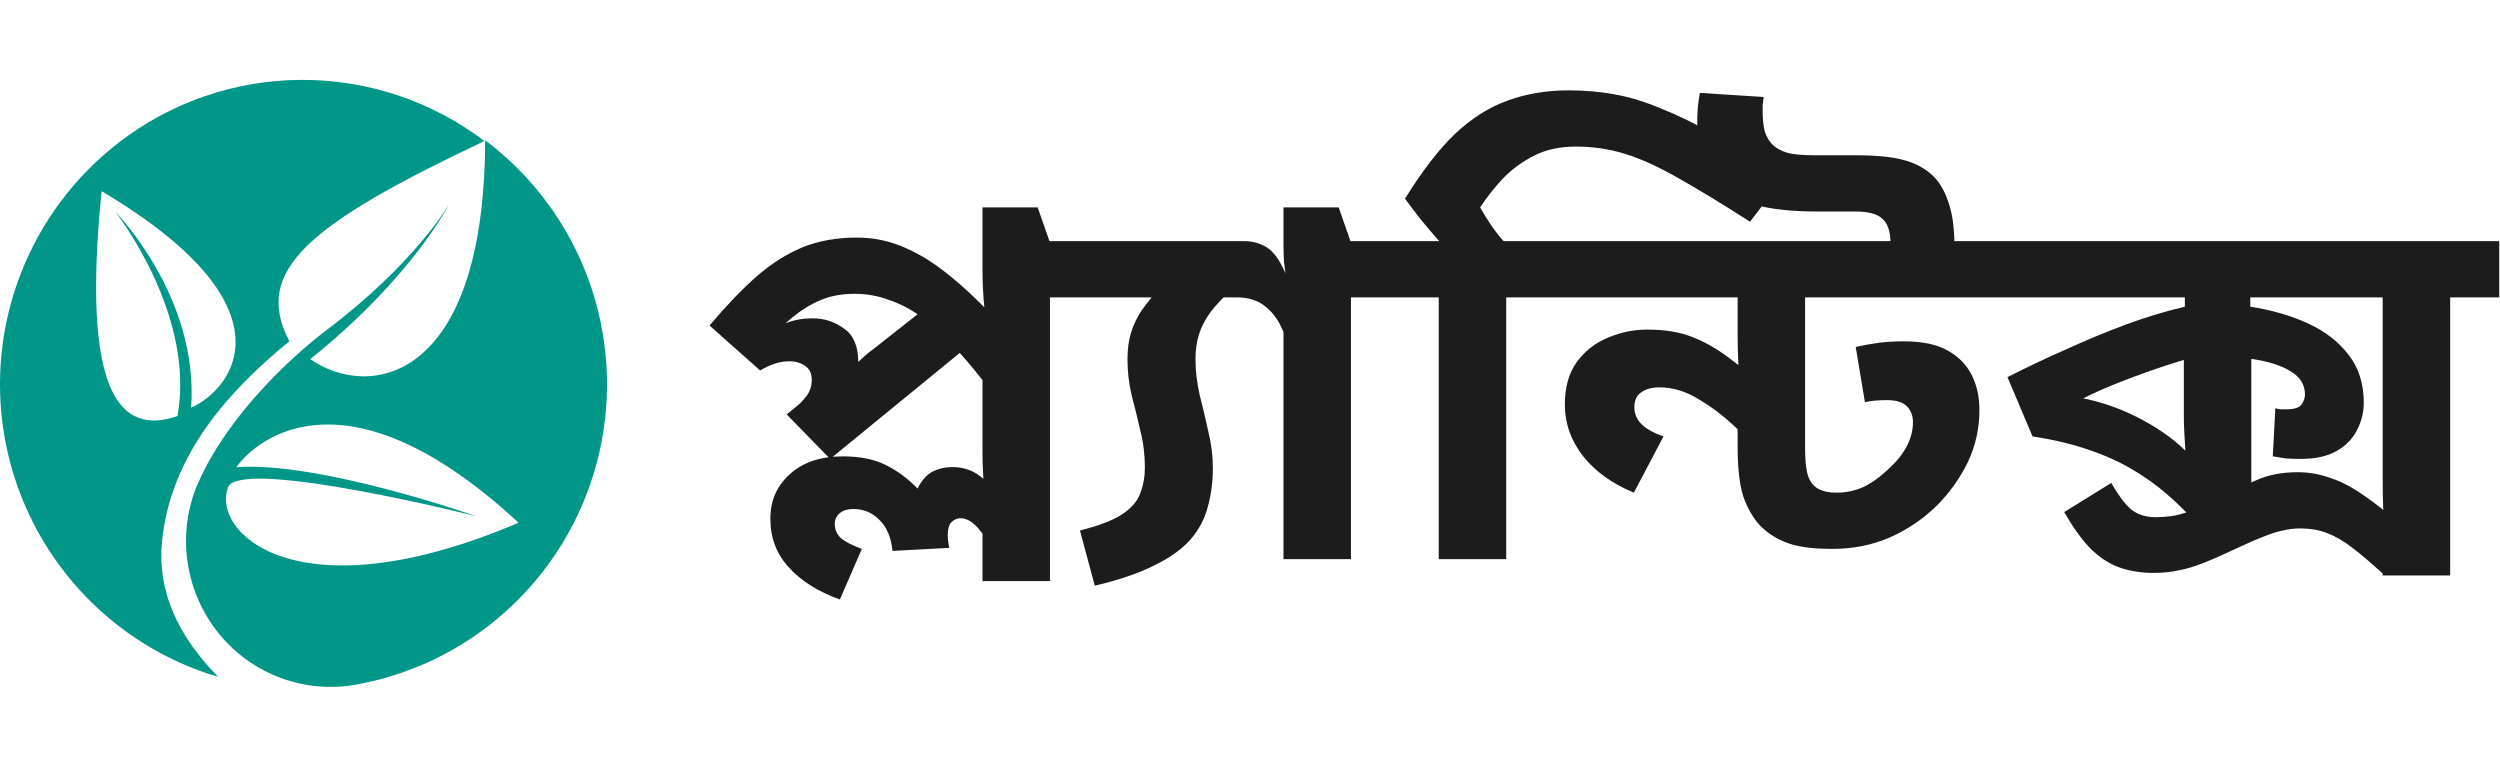
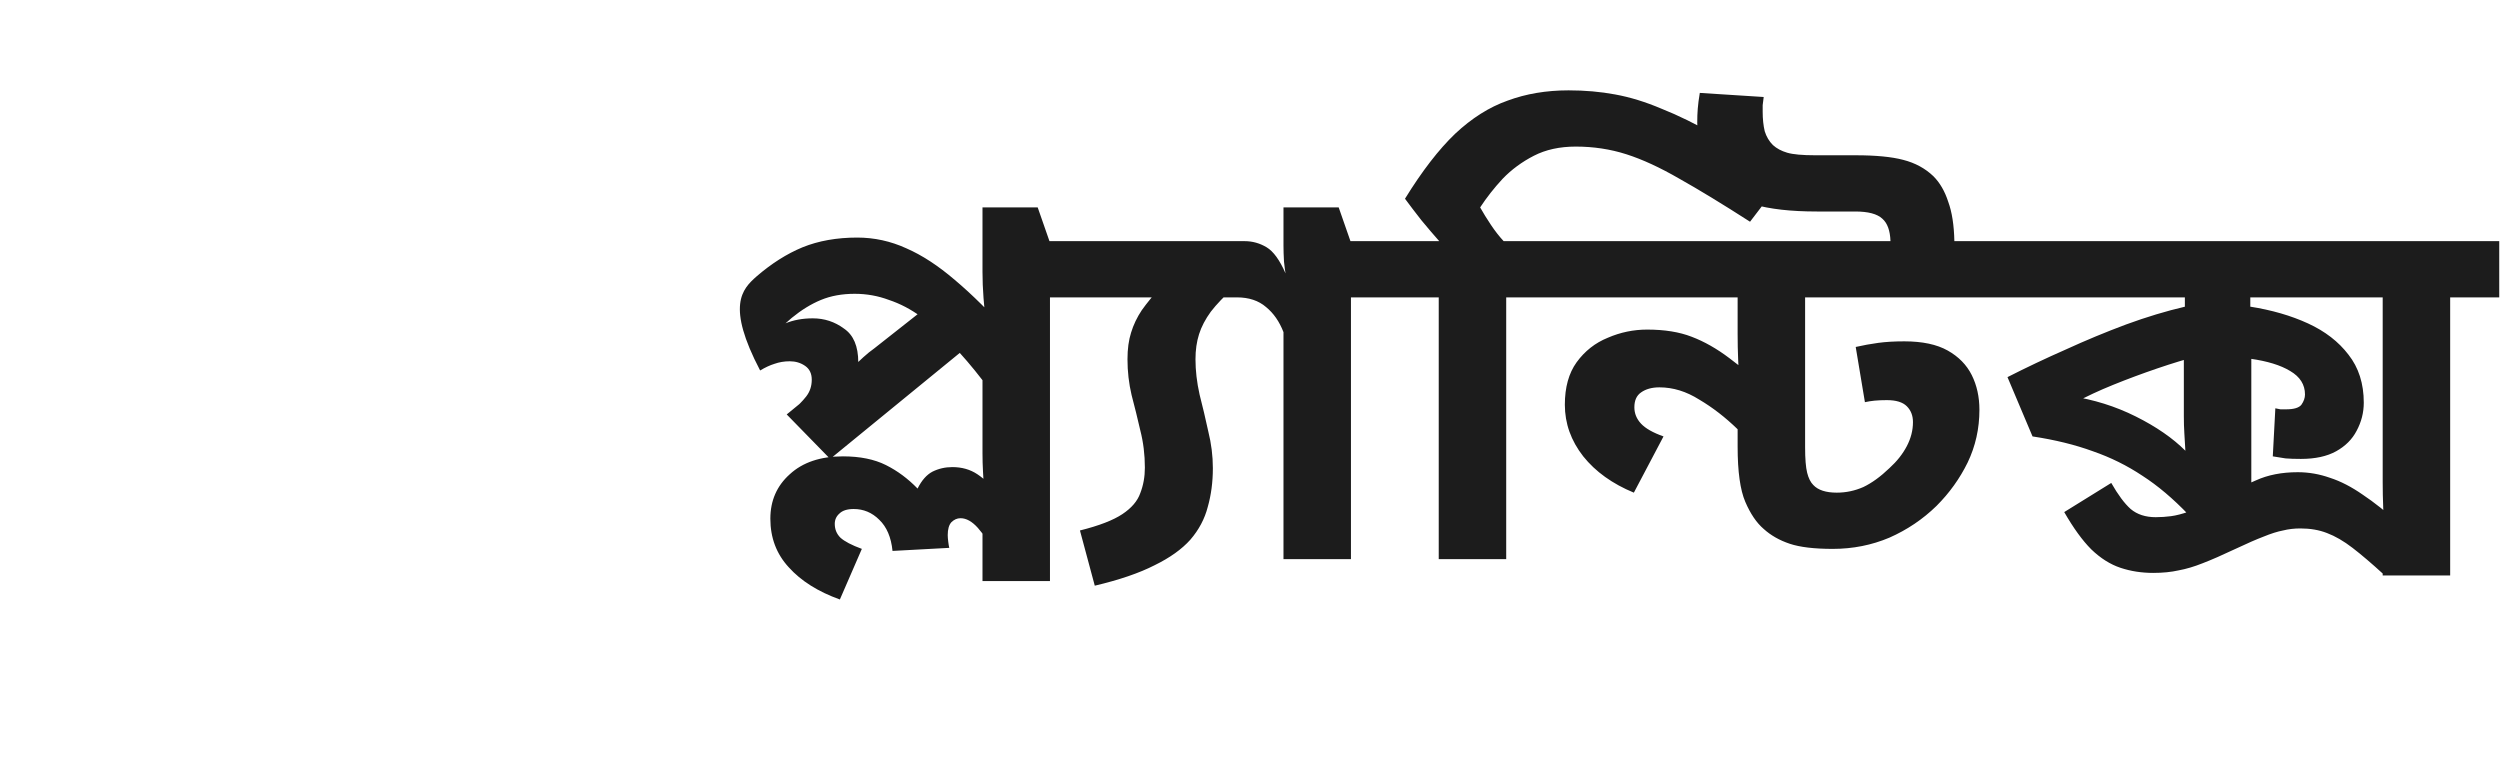
<svg xmlns="http://www.w3.org/2000/svg" width="313" height="96" viewBox="0 0 313 96" fill="none">
-   <path fill-rule="evenodd" clip-rule="evenodd" d="M27.301 84.722L26.019 84.341C19.469 82.14 13.639 78.2 9.151 72.941C4.662 67.682 1.684 61.302 0.533 54.481C-0.618 47.661 0.102 40.655 2.616 34.212C5.13 27.769 9.344 22.13 14.808 17.896C21.361 12.818 29.402 10.043 37.688 10.001C45.974 9.958 54.044 12.649 60.649 17.658C38.845 27.979 31.529 33.83 36.232 42.724C28.964 48.669 21.316 56.755 20.271 67.932C19.701 73.973 22.266 79.633 27.301 84.722ZM23.929 51.047C29.154 48.717 37.182 38.443 12.718 23.936C10.2 49.097 14.903 54.615 22.218 52.094C24.546 39.299 14.428 26.505 14.428 26.505C14.428 26.505 24.926 37.111 23.929 51.047ZM56.231 25.554C56.231 25.554 51.624 34.733 38.845 44.959C46.066 50.049 60.649 48.051 60.744 17.563C66.654 22.002 71.149 28.063 73.684 35.011C76.219 41.959 76.684 49.494 75.024 56.701C73.364 63.909 69.65 70.479 64.332 75.613C59.014 80.748 52.322 84.226 45.068 85.626C41.938 86.274 38.692 86.078 35.663 85.058C32.633 84.039 29.928 82.232 27.824 79.823C25.71 77.401 24.269 74.465 23.643 71.31C23.018 68.155 23.231 64.891 24.261 61.844C24.41 61.353 24.601 60.876 24.831 60.417C28.489 52.141 36.137 44.959 40.793 41.392C52.004 32.974 56.231 25.554 56.231 25.554ZM28.631 60.831C26.161 66.491 37.04 77.335 64.925 65.445C43.69 45.801 32.337 54.648 29.582 58.501C39.843 57.692 59.652 64.636 59.652 64.636C59.652 64.636 31.102 57.454 28.631 60.831Z" fill="#009688" />
-   <path d="M107.328 29.744C109.461 29.744 111.509 30.192 113.472 31.088C115.435 31.941 117.461 33.264 119.552 35.056C121.685 36.848 123.989 39.131 126.464 41.904L123.008 47.6C121.728 45.936 120.448 44.443 119.168 43.12C117.931 41.755 116.651 40.603 115.328 39.664C114.048 38.725 112.704 38.021 111.296 37.552C109.931 37.04 108.501 36.784 107.008 36.784C105.429 36.784 104.021 37.04 102.784 37.552C101.547 38.064 100.331 38.811 99.136 39.792C97.984 40.773 96.683 41.989 95.232 43.44L95.104 42.224C96.256 41.499 97.323 40.923 98.304 40.496C99.328 40.069 100.48 39.856 101.76 39.856C103.211 39.856 104.512 40.283 105.664 41.136C106.859 41.947 107.456 43.355 107.456 45.36C107.456 45.787 107.392 46.277 107.264 46.832C107.179 47.344 107.093 47.771 107.008 48.112L99.264 51.312C99.904 50.8 100.459 50.245 100.928 49.648C101.397 49.051 101.632 48.347 101.632 47.536C101.632 46.768 101.355 46.192 100.8 45.808C100.245 45.424 99.605 45.232 98.88 45.232C98.197 45.232 97.557 45.339 96.96 45.552C96.405 45.723 95.808 46 95.168 46.384L88.832 40.752C90.923 38.277 92.885 36.229 94.72 34.608C96.597 32.987 98.517 31.771 100.48 30.96C102.485 30.149 104.768 29.744 107.328 29.744ZM122.56 42.224L103.936 57.456L98.496 51.888L103.104 48.112L105.344 47.536C105.771 47.024 106.219 46.533 106.688 46.064C107.157 45.595 107.627 45.147 108.096 44.72C108.565 44.293 109.013 43.931 109.44 43.632L117.888 36.976L122.56 42.224ZM137.6 30.192V37.232H131.456V56.944L123.008 55.92V44.912L123.392 40.24C123.307 39.387 123.221 38.405 123.136 37.296C123.051 36.187 123.008 35.099 123.008 34.032V25.968H129.92L131.392 30.192H137.6ZM105.536 57.136C107.669 57.136 109.461 57.499 110.912 58.224C112.363 58.949 113.685 59.931 114.88 61.168C115.392 60.144 116.011 59.44 116.736 59.056C117.504 58.672 118.336 58.48 119.232 58.48C120.427 58.48 121.472 58.779 122.368 59.376C123.264 59.973 124.203 60.869 125.184 62.064L123.2 61.296C123.157 60.528 123.115 59.781 123.072 59.056C123.029 58.288 123.008 57.52 123.008 56.752V55.472L131.456 55.664V72.752H123.008V63.152L123.968 68.656C123.669 67.76 123.157 66.907 122.432 66.096C121.707 65.285 120.981 64.88 120.256 64.88C119.829 64.88 119.445 65.051 119.104 65.392C118.805 65.733 118.656 66.267 118.656 66.992C118.656 67.205 118.677 67.483 118.72 67.824C118.763 68.165 118.805 68.421 118.848 68.592L111.744 68.976C111.573 67.269 111.019 65.968 110.08 65.072C109.184 64.176 108.117 63.728 106.88 63.728C106.069 63.728 105.472 63.92 105.088 64.304C104.704 64.645 104.512 65.072 104.512 65.584C104.512 66.267 104.747 66.843 105.216 67.312C105.728 67.781 106.624 68.251 107.904 68.72L105.152 75.056C102.421 74.075 100.288 72.731 98.752 71.024C97.216 69.36 96.448 67.333 96.448 64.944C96.448 62.683 97.259 60.827 98.88 59.376C100.501 57.883 102.72 57.136 105.536 57.136ZM155.818 30.192V37.232H150.698L154.474 36.016C153.279 37.083 152.319 38.085 151.594 39.024C150.911 39.963 150.42 40.901 150.122 41.84C149.823 42.779 149.674 43.824 149.674 44.976C149.674 46.384 149.844 47.856 150.186 49.392C150.57 50.885 150.932 52.421 151.274 54C151.658 55.536 151.85 57.072 151.85 58.608C151.85 60.357 151.636 61.979 151.21 63.472C150.826 64.965 150.1 66.331 149.034 67.568C147.967 68.763 146.474 69.829 144.554 70.768C142.634 71.749 140.138 72.603 137.066 73.328L135.209 66.416C137.599 65.819 139.37 65.136 140.522 64.368C141.674 63.6 142.42 62.725 142.762 61.744C143.146 60.763 143.338 59.696 143.338 58.544C143.338 56.923 143.146 55.365 142.762 53.872C142.42 52.379 142.058 50.907 141.674 49.456C141.332 48.005 141.161 46.512 141.161 44.976C141.161 43.696 141.311 42.587 141.61 41.648C141.908 40.667 142.356 39.728 142.954 38.832C143.594 37.936 144.362 36.997 145.258 36.016L144.49 37.232H136.297V30.192H155.818ZM175.284 30.192V37.232H169.14V70H160.692V41.584C160.18 40.261 159.454 39.216 158.516 38.448C157.577 37.637 156.361 37.232 154.867 37.232H154.547V30.192H155.828C156.809 30.192 157.726 30.448 158.58 30.96C159.433 31.472 160.222 32.56 160.948 34.224C160.905 34.011 160.841 33.52 160.756 32.752C160.713 31.984 160.692 31.323 160.692 30.768V25.968H167.604L169.076 30.192H175.284ZM194.721 30.192V37.232H188.577V70H180.129V37.232H173.985V30.192H180.193C179.51 29.424 178.764 28.549 177.953 27.568C177.185 26.587 176.502 25.691 175.905 24.88C178.038 21.424 180.129 18.715 182.177 16.752C184.268 14.789 186.465 13.403 188.769 12.592C191.073 11.739 193.612 11.312 196.385 11.312C198.433 11.312 200.374 11.483 202.209 11.824C204.086 12.165 206.028 12.763 208.033 13.616C210.081 14.427 212.342 15.536 214.817 16.944C217.292 18.309 220.172 20.016 223.457 22.064L219.105 27.76C215.649 25.541 212.705 23.749 210.273 22.384C207.841 20.976 205.622 19.952 203.617 19.312C201.612 18.672 199.5 18.352 197.281 18.352C195.276 18.352 193.526 18.736 192.033 19.504C190.54 20.272 189.238 21.232 188.129 22.384C187.062 23.536 186.124 24.731 185.313 25.968C185.697 26.651 186.145 27.376 186.657 28.144C187.169 28.912 187.702 29.595 188.257 30.192H194.721ZM206.223 41.264C208.399 41.264 210.255 41.563 211.791 42.16C213.369 42.757 214.948 43.653 216.527 44.848C218.105 46.043 219.961 47.536 222.095 49.328L217.551 53.744C216.015 52.251 214.415 51.013 212.751 50.032C211.129 49.008 209.465 48.496 207.759 48.496C206.82 48.496 206.052 48.709 205.455 49.136C204.9 49.52 204.623 50.139 204.623 50.992C204.623 51.76 204.9 52.443 205.455 53.04C206.009 53.637 206.948 54.171 208.271 54.64L204.559 61.68C201.871 60.571 199.759 59.056 198.223 57.136C196.687 55.173 195.919 53.019 195.919 50.672C195.919 48.496 196.409 46.725 197.391 45.36C198.415 43.952 199.716 42.928 201.295 42.288C202.873 41.605 204.516 41.264 206.223 41.264ZM250.959 30.192V37.232H225.999V55.984C225.999 57.435 226.084 58.501 226.255 59.184C226.425 59.867 226.681 60.379 227.023 60.72C227.62 61.36 228.601 61.68 229.967 61.68C231.119 61.68 232.228 61.445 233.295 60.976C234.361 60.464 235.449 59.675 236.559 58.608C237.497 57.755 238.223 56.837 238.735 55.856C239.247 54.875 239.503 53.872 239.503 52.848C239.503 52.037 239.247 51.376 238.735 50.864C238.223 50.352 237.391 50.096 236.239 50.096C235.684 50.096 235.172 50.117 234.703 50.16C234.276 50.203 233.871 50.267 233.487 50.352L232.335 43.44C233.273 43.227 234.212 43.056 235.151 42.928C236.089 42.8 237.177 42.736 238.415 42.736C240.676 42.736 242.489 43.12 243.855 43.888C245.22 44.656 246.223 45.68 246.863 46.96C247.503 48.24 247.823 49.691 247.823 51.312C247.823 53.659 247.332 55.856 246.351 57.904C245.369 59.909 244.068 61.723 242.447 63.344C240.74 65.008 238.777 66.331 236.559 67.312C234.34 68.251 231.972 68.72 229.455 68.72C227.151 68.72 225.359 68.507 224.079 68.08C222.799 67.653 221.711 67.035 220.815 66.224C219.919 65.456 219.151 64.325 218.511 62.832C217.871 61.339 217.551 59.035 217.551 55.92V48.688L217.743 47.984C217.7 47.003 217.657 46 217.615 44.976C217.572 43.952 217.551 42.907 217.551 41.84V37.232H193.422V30.192H250.959ZM236.687 30.192C236.644 28.869 236.303 27.931 235.663 27.376C235.023 26.779 233.892 26.48 232.271 26.48H227.471C224.228 26.48 221.583 26.181 219.535 25.584C217.529 24.944 215.951 23.984 214.799 22.704C213.988 21.808 213.391 20.763 213.007 19.568C212.665 18.331 212.495 16.923 212.495 15.344C212.495 14.704 212.516 14.128 212.559 13.616C212.601 13.061 212.687 12.4 212.815 11.632L220.815 12.144C220.772 12.528 220.729 12.869 220.687 13.168C220.687 13.467 220.687 13.744 220.687 14C220.687 14.896 220.772 15.707 220.943 16.432C221.156 17.115 221.497 17.691 221.967 18.16C222.436 18.587 223.033 18.907 223.759 19.12C224.484 19.333 225.657 19.44 227.279 19.44H232.335C234.852 19.44 236.836 19.632 238.287 20.016C239.78 20.4 241.039 21.083 242.063 22.064C242.873 22.875 243.492 23.941 243.919 25.264C244.388 26.544 244.644 28.187 244.687 30.192H236.687ZM281.737 35.184V39.024L281.673 38.384C284.403 38.811 286.835 39.515 288.969 40.496C291.102 41.477 292.787 42.779 294.025 44.4C295.305 46.021 295.945 48.027 295.945 50.416C295.945 51.653 295.646 52.827 295.049 53.936C294.494 55.003 293.641 55.856 292.489 56.496C291.337 57.136 289.865 57.456 288.073 57.456C287.305 57.456 286.665 57.435 286.153 57.392C285.641 57.307 285.107 57.221 284.553 57.136L284.873 51.12C285.086 51.163 285.299 51.205 285.513 51.248C285.726 51.248 285.961 51.248 286.217 51.248C287.198 51.248 287.838 51.056 288.137 50.672C288.435 50.245 288.585 49.819 288.585 49.392C288.585 48.155 287.966 47.173 286.729 46.448C285.534 45.723 283.87 45.211 281.737 44.912L281.865 42.544V64.432H273.993C272.073 62.427 270.153 60.805 268.233 59.568C266.313 58.288 264.243 57.264 262.025 56.496C259.806 55.685 257.289 55.067 254.473 54.64L251.337 47.216C253.683 46.021 256.115 44.869 258.633 43.76C261.15 42.608 263.667 41.563 266.185 40.624C268.745 39.685 271.219 38.939 273.609 38.384L273.545 39.728V35.248L281.737 35.184ZM273.417 42.864L275.337 44.528C273.715 44.955 271.966 45.488 270.089 46.128C268.211 46.768 266.377 47.451 264.585 48.176C262.793 48.901 261.193 49.648 259.785 50.416L259.209 49.584C262.11 50.011 264.841 50.864 267.401 52.144C269.961 53.424 272.03 54.853 273.609 56.432C273.566 55.621 273.523 54.896 273.481 54.256C273.438 53.573 273.417 52.869 273.417 52.144V42.864ZM295.241 30.192V37.232H249.672V30.192H295.241ZM312.905 30.192V37.232H306.761V72.048H298.313V68.528L298.505 66.608C298.462 65.584 298.419 64.56 298.377 63.536C298.334 62.469 298.313 61.403 298.313 60.336V37.232H293.897V30.192H312.905ZM269.577 71.728C268.126 71.728 266.761 71.515 265.481 71.088C264.201 70.661 262.985 69.893 261.833 68.784C260.723 67.675 259.593 66.117 258.441 64.112L264.329 60.464C265.182 61.957 265.993 63.045 266.76 63.728C267.571 64.411 268.617 64.752 269.897 64.752C270.537 64.752 271.177 64.709 271.817 64.624C272.457 64.539 273.203 64.347 274.057 64.048C274.953 63.707 276.041 63.216 277.321 62.576C279.241 61.595 280.947 60.784 282.441 60.144C283.934 59.461 285.683 59.12 287.689 59.12C289.054 59.12 290.398 59.355 291.721 59.824C293.043 60.251 294.409 60.955 295.817 61.936C297.225 62.875 298.761 64.091 300.425 65.584L298.441 71.92C296.947 70.555 295.646 69.445 294.537 68.592C293.427 67.739 292.361 67.12 291.337 66.736C290.355 66.352 289.246 66.16 288.009 66.16C287.241 66.16 286.515 66.245 285.833 66.416C285.15 66.544 284.339 66.8 283.401 67.184C282.505 67.525 281.331 68.037 279.881 68.72C278.259 69.488 276.894 70.085 275.785 70.512C274.718 70.939 273.715 71.237 272.777 71.408C271.838 71.621 270.771 71.728 269.577 71.728Z" fill="#1C1C1C" />
+   <path d="M107.328 29.744C109.461 29.744 111.509 30.192 113.472 31.088C115.435 31.941 117.461 33.264 119.552 35.056C121.685 36.848 123.989 39.131 126.464 41.904L123.008 47.6C121.728 45.936 120.448 44.443 119.168 43.12C117.931 41.755 116.651 40.603 115.328 39.664C114.048 38.725 112.704 38.021 111.296 37.552C109.931 37.04 108.501 36.784 107.008 36.784C105.429 36.784 104.021 37.04 102.784 37.552C101.547 38.064 100.331 38.811 99.136 39.792C97.984 40.773 96.683 41.989 95.232 43.44L95.104 42.224C96.256 41.499 97.323 40.923 98.304 40.496C99.328 40.069 100.48 39.856 101.76 39.856C103.211 39.856 104.512 40.283 105.664 41.136C106.859 41.947 107.456 43.355 107.456 45.36C107.456 45.787 107.392 46.277 107.264 46.832C107.179 47.344 107.093 47.771 107.008 48.112L99.264 51.312C99.904 50.8 100.459 50.245 100.928 49.648C101.397 49.051 101.632 48.347 101.632 47.536C101.632 46.768 101.355 46.192 100.8 45.808C100.245 45.424 99.605 45.232 98.88 45.232C98.197 45.232 97.557 45.339 96.96 45.552C96.405 45.723 95.808 46 95.168 46.384C90.923 38.277 92.885 36.229 94.72 34.608C96.597 32.987 98.517 31.771 100.48 30.96C102.485 30.149 104.768 29.744 107.328 29.744ZM122.56 42.224L103.936 57.456L98.496 51.888L103.104 48.112L105.344 47.536C105.771 47.024 106.219 46.533 106.688 46.064C107.157 45.595 107.627 45.147 108.096 44.72C108.565 44.293 109.013 43.931 109.44 43.632L117.888 36.976L122.56 42.224ZM137.6 30.192V37.232H131.456V56.944L123.008 55.92V44.912L123.392 40.24C123.307 39.387 123.221 38.405 123.136 37.296C123.051 36.187 123.008 35.099 123.008 34.032V25.968H129.92L131.392 30.192H137.6ZM105.536 57.136C107.669 57.136 109.461 57.499 110.912 58.224C112.363 58.949 113.685 59.931 114.88 61.168C115.392 60.144 116.011 59.44 116.736 59.056C117.504 58.672 118.336 58.48 119.232 58.48C120.427 58.48 121.472 58.779 122.368 59.376C123.264 59.973 124.203 60.869 125.184 62.064L123.2 61.296C123.157 60.528 123.115 59.781 123.072 59.056C123.029 58.288 123.008 57.52 123.008 56.752V55.472L131.456 55.664V72.752H123.008V63.152L123.968 68.656C123.669 67.76 123.157 66.907 122.432 66.096C121.707 65.285 120.981 64.88 120.256 64.88C119.829 64.88 119.445 65.051 119.104 65.392C118.805 65.733 118.656 66.267 118.656 66.992C118.656 67.205 118.677 67.483 118.72 67.824C118.763 68.165 118.805 68.421 118.848 68.592L111.744 68.976C111.573 67.269 111.019 65.968 110.08 65.072C109.184 64.176 108.117 63.728 106.88 63.728C106.069 63.728 105.472 63.92 105.088 64.304C104.704 64.645 104.512 65.072 104.512 65.584C104.512 66.267 104.747 66.843 105.216 67.312C105.728 67.781 106.624 68.251 107.904 68.72L105.152 75.056C102.421 74.075 100.288 72.731 98.752 71.024C97.216 69.36 96.448 67.333 96.448 64.944C96.448 62.683 97.259 60.827 98.88 59.376C100.501 57.883 102.72 57.136 105.536 57.136ZM155.818 30.192V37.232H150.698L154.474 36.016C153.279 37.083 152.319 38.085 151.594 39.024C150.911 39.963 150.42 40.901 150.122 41.84C149.823 42.779 149.674 43.824 149.674 44.976C149.674 46.384 149.844 47.856 150.186 49.392C150.57 50.885 150.932 52.421 151.274 54C151.658 55.536 151.85 57.072 151.85 58.608C151.85 60.357 151.636 61.979 151.21 63.472C150.826 64.965 150.1 66.331 149.034 67.568C147.967 68.763 146.474 69.829 144.554 70.768C142.634 71.749 140.138 72.603 137.066 73.328L135.209 66.416C137.599 65.819 139.37 65.136 140.522 64.368C141.674 63.6 142.42 62.725 142.762 61.744C143.146 60.763 143.338 59.696 143.338 58.544C143.338 56.923 143.146 55.365 142.762 53.872C142.42 52.379 142.058 50.907 141.674 49.456C141.332 48.005 141.161 46.512 141.161 44.976C141.161 43.696 141.311 42.587 141.61 41.648C141.908 40.667 142.356 39.728 142.954 38.832C143.594 37.936 144.362 36.997 145.258 36.016L144.49 37.232H136.297V30.192H155.818ZM175.284 30.192V37.232H169.14V70H160.692V41.584C160.18 40.261 159.454 39.216 158.516 38.448C157.577 37.637 156.361 37.232 154.867 37.232H154.547V30.192H155.828C156.809 30.192 157.726 30.448 158.58 30.96C159.433 31.472 160.222 32.56 160.948 34.224C160.905 34.011 160.841 33.52 160.756 32.752C160.713 31.984 160.692 31.323 160.692 30.768V25.968H167.604L169.076 30.192H175.284ZM194.721 30.192V37.232H188.577V70H180.129V37.232H173.985V30.192H180.193C179.51 29.424 178.764 28.549 177.953 27.568C177.185 26.587 176.502 25.691 175.905 24.88C178.038 21.424 180.129 18.715 182.177 16.752C184.268 14.789 186.465 13.403 188.769 12.592C191.073 11.739 193.612 11.312 196.385 11.312C198.433 11.312 200.374 11.483 202.209 11.824C204.086 12.165 206.028 12.763 208.033 13.616C210.081 14.427 212.342 15.536 214.817 16.944C217.292 18.309 220.172 20.016 223.457 22.064L219.105 27.76C215.649 25.541 212.705 23.749 210.273 22.384C207.841 20.976 205.622 19.952 203.617 19.312C201.612 18.672 199.5 18.352 197.281 18.352C195.276 18.352 193.526 18.736 192.033 19.504C190.54 20.272 189.238 21.232 188.129 22.384C187.062 23.536 186.124 24.731 185.313 25.968C185.697 26.651 186.145 27.376 186.657 28.144C187.169 28.912 187.702 29.595 188.257 30.192H194.721ZM206.223 41.264C208.399 41.264 210.255 41.563 211.791 42.16C213.369 42.757 214.948 43.653 216.527 44.848C218.105 46.043 219.961 47.536 222.095 49.328L217.551 53.744C216.015 52.251 214.415 51.013 212.751 50.032C211.129 49.008 209.465 48.496 207.759 48.496C206.82 48.496 206.052 48.709 205.455 49.136C204.9 49.52 204.623 50.139 204.623 50.992C204.623 51.76 204.9 52.443 205.455 53.04C206.009 53.637 206.948 54.171 208.271 54.64L204.559 61.68C201.871 60.571 199.759 59.056 198.223 57.136C196.687 55.173 195.919 53.019 195.919 50.672C195.919 48.496 196.409 46.725 197.391 45.36C198.415 43.952 199.716 42.928 201.295 42.288C202.873 41.605 204.516 41.264 206.223 41.264ZM250.959 30.192V37.232H225.999V55.984C225.999 57.435 226.084 58.501 226.255 59.184C226.425 59.867 226.681 60.379 227.023 60.72C227.62 61.36 228.601 61.68 229.967 61.68C231.119 61.68 232.228 61.445 233.295 60.976C234.361 60.464 235.449 59.675 236.559 58.608C237.497 57.755 238.223 56.837 238.735 55.856C239.247 54.875 239.503 53.872 239.503 52.848C239.503 52.037 239.247 51.376 238.735 50.864C238.223 50.352 237.391 50.096 236.239 50.096C235.684 50.096 235.172 50.117 234.703 50.16C234.276 50.203 233.871 50.267 233.487 50.352L232.335 43.44C233.273 43.227 234.212 43.056 235.151 42.928C236.089 42.8 237.177 42.736 238.415 42.736C240.676 42.736 242.489 43.12 243.855 43.888C245.22 44.656 246.223 45.68 246.863 46.96C247.503 48.24 247.823 49.691 247.823 51.312C247.823 53.659 247.332 55.856 246.351 57.904C245.369 59.909 244.068 61.723 242.447 63.344C240.74 65.008 238.777 66.331 236.559 67.312C234.34 68.251 231.972 68.72 229.455 68.72C227.151 68.72 225.359 68.507 224.079 68.08C222.799 67.653 221.711 67.035 220.815 66.224C219.919 65.456 219.151 64.325 218.511 62.832C217.871 61.339 217.551 59.035 217.551 55.92V48.688L217.743 47.984C217.7 47.003 217.657 46 217.615 44.976C217.572 43.952 217.551 42.907 217.551 41.84V37.232H193.422V30.192H250.959ZM236.687 30.192C236.644 28.869 236.303 27.931 235.663 27.376C235.023 26.779 233.892 26.48 232.271 26.48H227.471C224.228 26.48 221.583 26.181 219.535 25.584C217.529 24.944 215.951 23.984 214.799 22.704C213.988 21.808 213.391 20.763 213.007 19.568C212.665 18.331 212.495 16.923 212.495 15.344C212.495 14.704 212.516 14.128 212.559 13.616C212.601 13.061 212.687 12.4 212.815 11.632L220.815 12.144C220.772 12.528 220.729 12.869 220.687 13.168C220.687 13.467 220.687 13.744 220.687 14C220.687 14.896 220.772 15.707 220.943 16.432C221.156 17.115 221.497 17.691 221.967 18.16C222.436 18.587 223.033 18.907 223.759 19.12C224.484 19.333 225.657 19.44 227.279 19.44H232.335C234.852 19.44 236.836 19.632 238.287 20.016C239.78 20.4 241.039 21.083 242.063 22.064C242.873 22.875 243.492 23.941 243.919 25.264C244.388 26.544 244.644 28.187 244.687 30.192H236.687ZM281.737 35.184V39.024L281.673 38.384C284.403 38.811 286.835 39.515 288.969 40.496C291.102 41.477 292.787 42.779 294.025 44.4C295.305 46.021 295.945 48.027 295.945 50.416C295.945 51.653 295.646 52.827 295.049 53.936C294.494 55.003 293.641 55.856 292.489 56.496C291.337 57.136 289.865 57.456 288.073 57.456C287.305 57.456 286.665 57.435 286.153 57.392C285.641 57.307 285.107 57.221 284.553 57.136L284.873 51.12C285.086 51.163 285.299 51.205 285.513 51.248C285.726 51.248 285.961 51.248 286.217 51.248C287.198 51.248 287.838 51.056 288.137 50.672C288.435 50.245 288.585 49.819 288.585 49.392C288.585 48.155 287.966 47.173 286.729 46.448C285.534 45.723 283.87 45.211 281.737 44.912L281.865 42.544V64.432H273.993C272.073 62.427 270.153 60.805 268.233 59.568C266.313 58.288 264.243 57.264 262.025 56.496C259.806 55.685 257.289 55.067 254.473 54.64L251.337 47.216C253.683 46.021 256.115 44.869 258.633 43.76C261.15 42.608 263.667 41.563 266.185 40.624C268.745 39.685 271.219 38.939 273.609 38.384L273.545 39.728V35.248L281.737 35.184ZM273.417 42.864L275.337 44.528C273.715 44.955 271.966 45.488 270.089 46.128C268.211 46.768 266.377 47.451 264.585 48.176C262.793 48.901 261.193 49.648 259.785 50.416L259.209 49.584C262.11 50.011 264.841 50.864 267.401 52.144C269.961 53.424 272.03 54.853 273.609 56.432C273.566 55.621 273.523 54.896 273.481 54.256C273.438 53.573 273.417 52.869 273.417 52.144V42.864ZM295.241 30.192V37.232H249.672V30.192H295.241ZM312.905 30.192V37.232H306.761V72.048H298.313V68.528L298.505 66.608C298.462 65.584 298.419 64.56 298.377 63.536C298.334 62.469 298.313 61.403 298.313 60.336V37.232H293.897V30.192H312.905ZM269.577 71.728C268.126 71.728 266.761 71.515 265.481 71.088C264.201 70.661 262.985 69.893 261.833 68.784C260.723 67.675 259.593 66.117 258.441 64.112L264.329 60.464C265.182 61.957 265.993 63.045 266.76 63.728C267.571 64.411 268.617 64.752 269.897 64.752C270.537 64.752 271.177 64.709 271.817 64.624C272.457 64.539 273.203 64.347 274.057 64.048C274.953 63.707 276.041 63.216 277.321 62.576C279.241 61.595 280.947 60.784 282.441 60.144C283.934 59.461 285.683 59.12 287.689 59.12C289.054 59.12 290.398 59.355 291.721 59.824C293.043 60.251 294.409 60.955 295.817 61.936C297.225 62.875 298.761 64.091 300.425 65.584L298.441 71.92C296.947 70.555 295.646 69.445 294.537 68.592C293.427 67.739 292.361 67.12 291.337 66.736C290.355 66.352 289.246 66.16 288.009 66.16C287.241 66.16 286.515 66.245 285.833 66.416C285.15 66.544 284.339 66.8 283.401 67.184C282.505 67.525 281.331 68.037 279.881 68.72C278.259 69.488 276.894 70.085 275.785 70.512C274.718 70.939 273.715 71.237 272.777 71.408C271.838 71.621 270.771 71.728 269.577 71.728Z" fill="#1C1C1C" />
</svg>